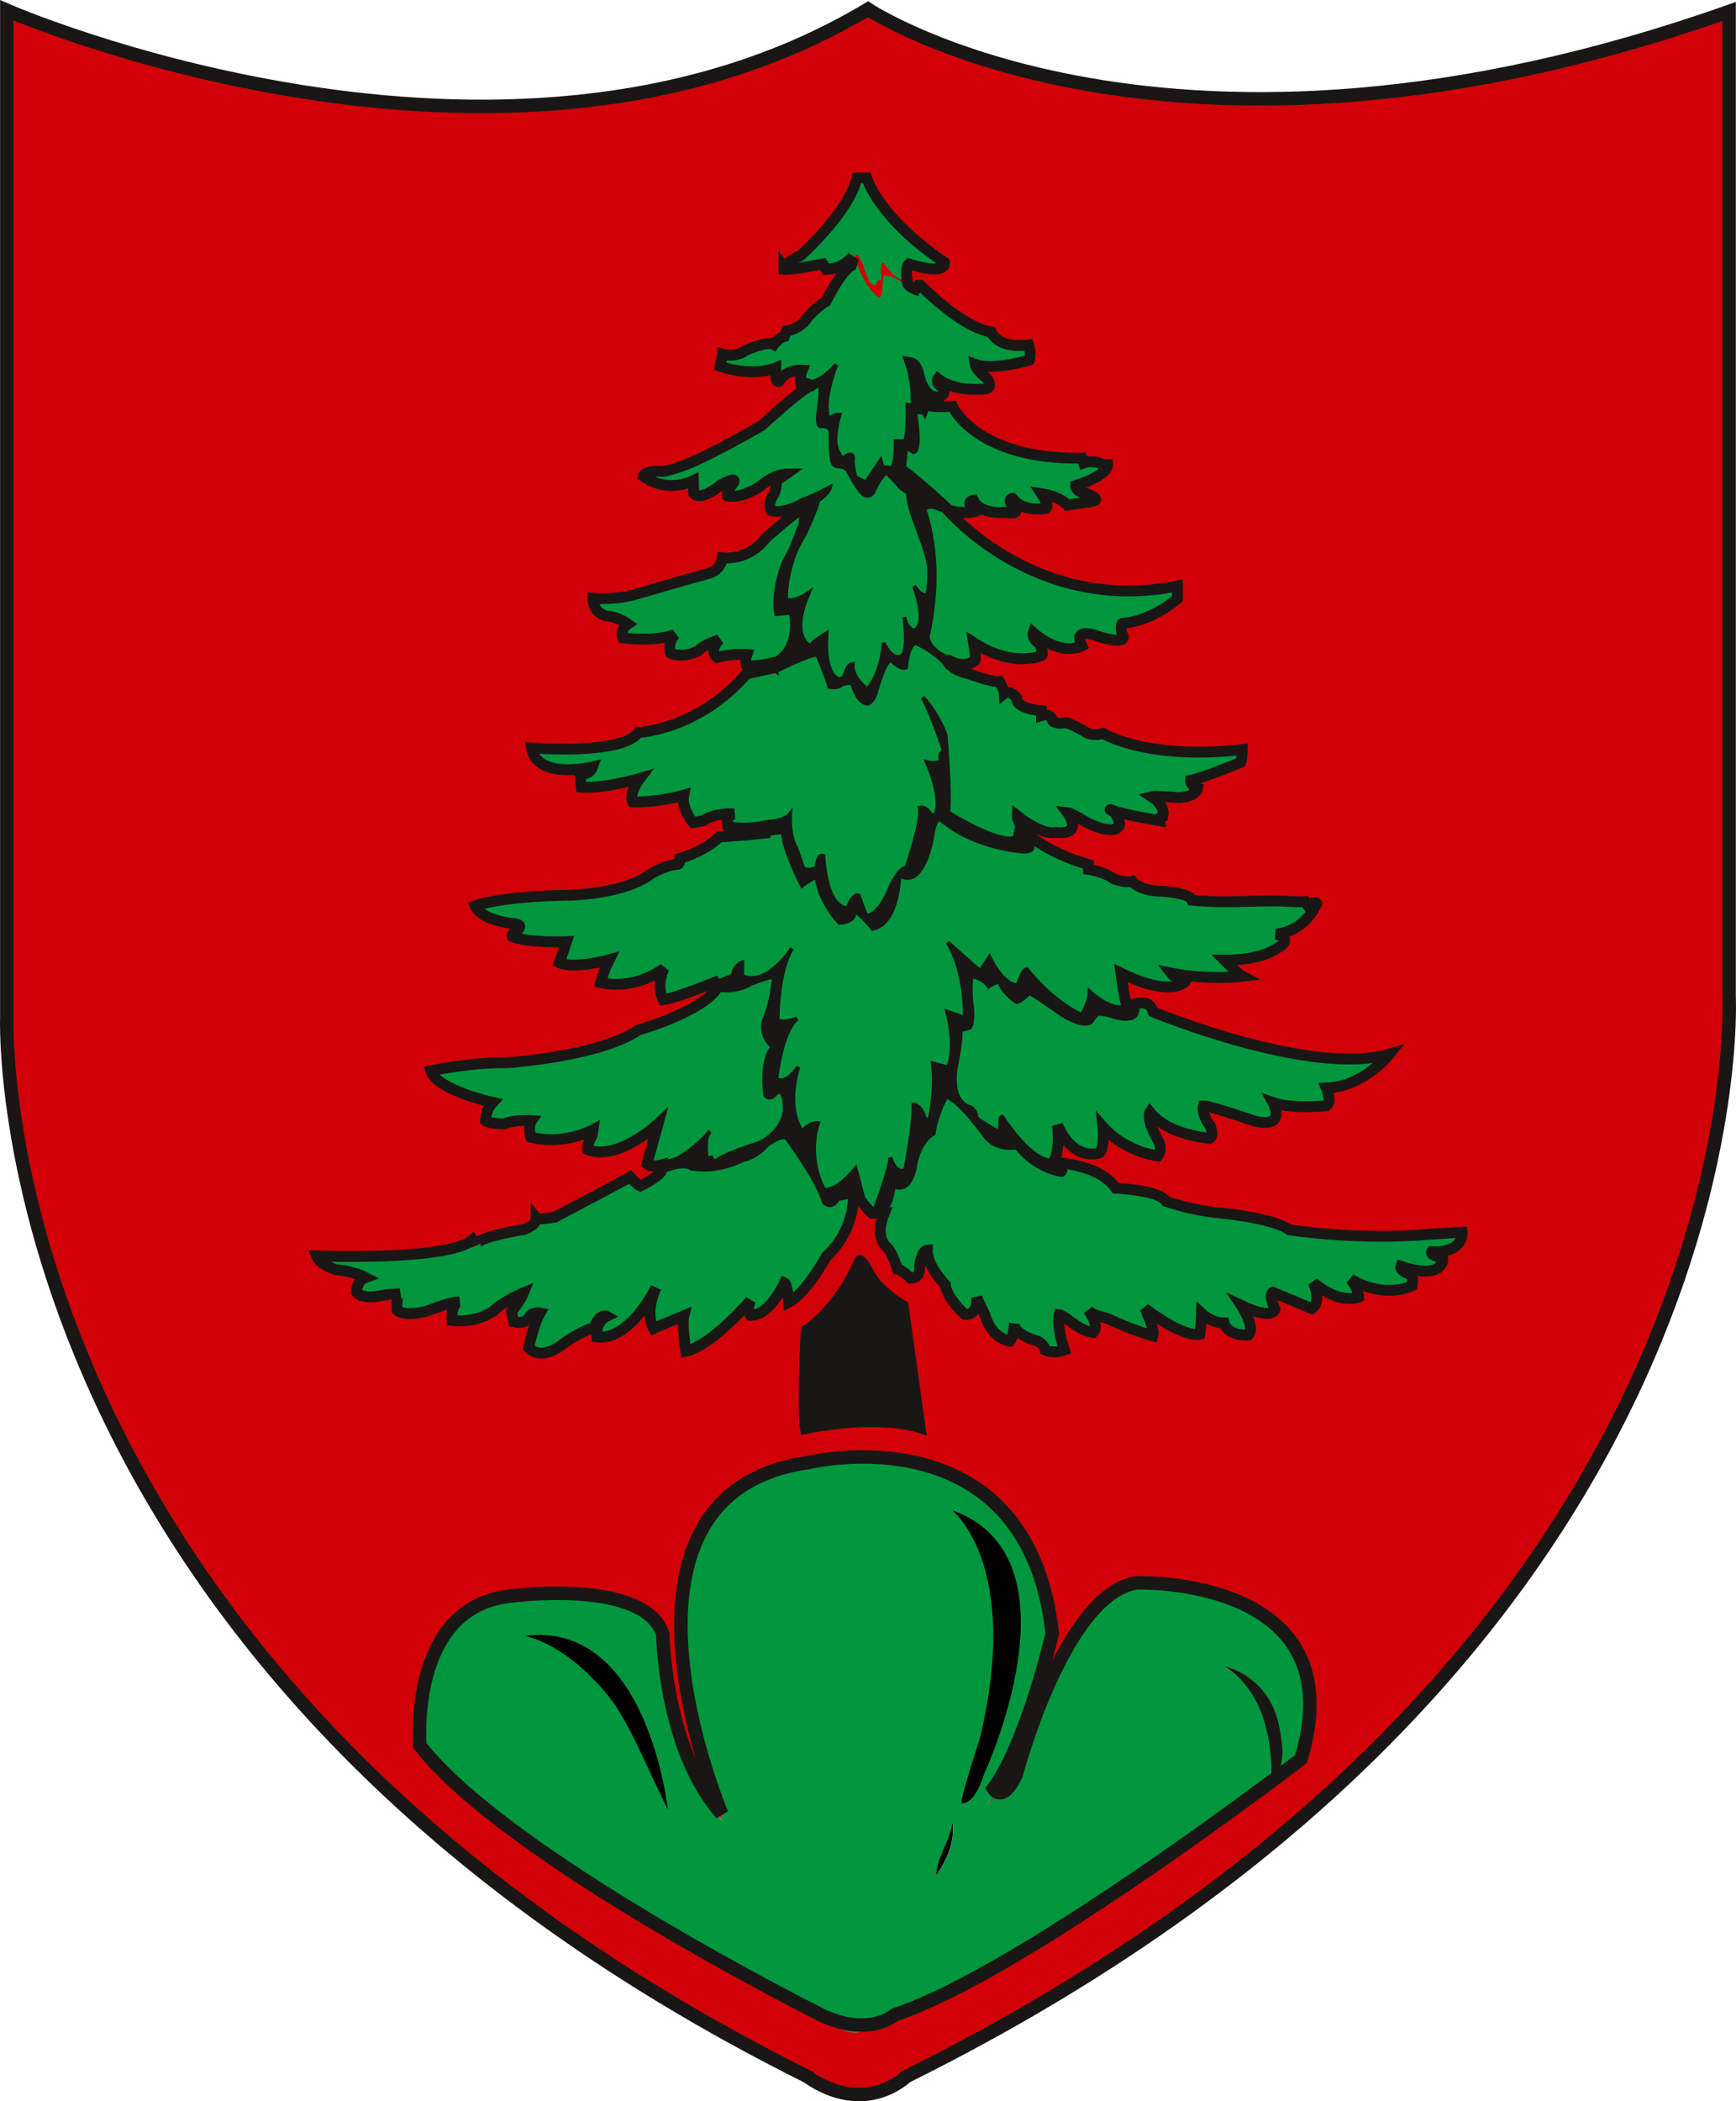
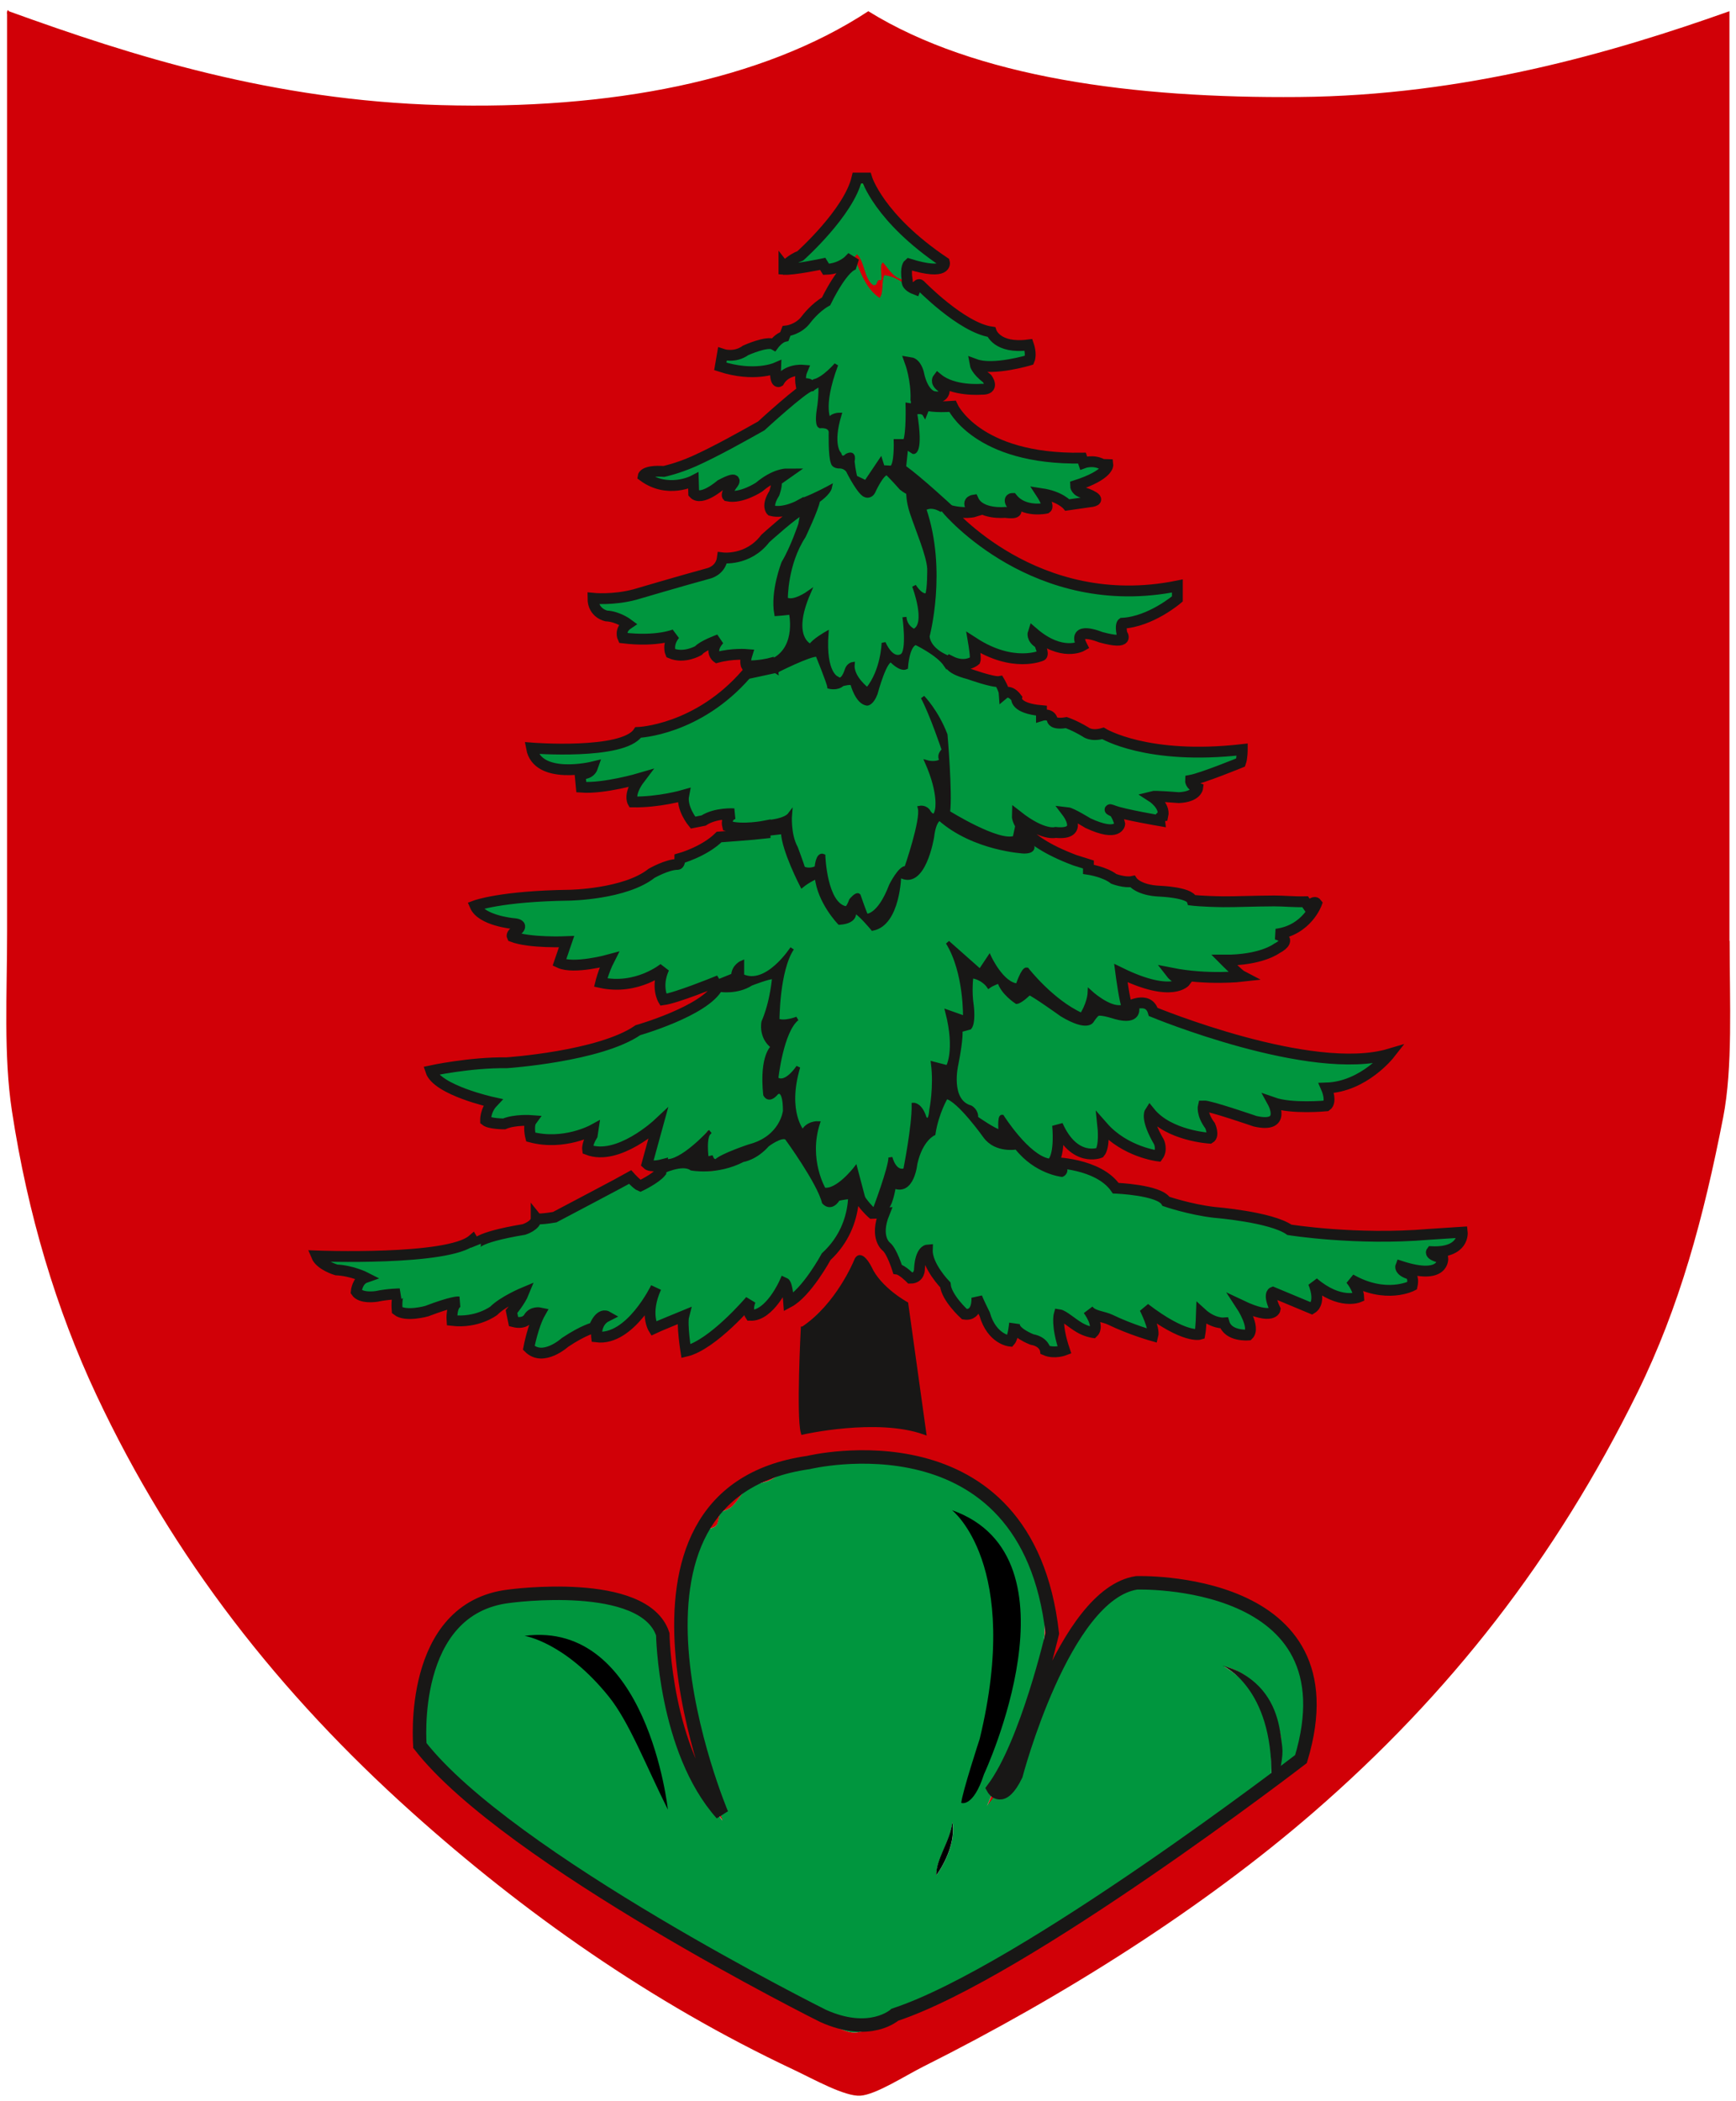
<svg xmlns="http://www.w3.org/2000/svg" id="Calque_2" viewBox="0 0 190.71 230.71">
  <defs>
    <style> .cls-1, .cls-2, .cls-3 { fill: none; } .cls-4, .cls-5, .cls-6 { fill-rule: evenodd; } .cls-4, .cls-7, .cls-8 { fill: #00963e; } .cls-5, .cls-9 { fill: #181716; } .cls-10 { fill: #d10007; } .cls-2 { stroke-width: 1.19px; } .cls-2, .cls-3, .cls-9 { stroke: #181716; } .cls-7 { stroke: #05a535; } .cls-7, .cls-3 { stroke-width: 1.48px; } .cls-9 { stroke-width: .44px; } </style>
  </defs>
  <g id="Calque_1-2" data-name="Calque_1">
    <g>
      <rect class="cls-7" x="26.16" y="19.76" width="135.97" height="140.04" />
      <path class="cls-4" d="M107.3,200.23c.34.44.48-.81,1.24-.53.53-2.13,1.74-3.6,3.02-4.98.11-1.43.84-2.24,1.6-3.02,1.04-4.65,3.22-8.16,4.62-12.45,1.42-1.13,2.64-2.46,4.8-2.85.61-.46.94-1.2,1.6-1.6.55.2,1.1-.04,1.42.18,4.82-1.84,9.2.76,12.27,2.49,1.15,1.4,1.81,3.29,3.2,4.45.54,3.08,1.17,6.06,2.13,8.71-.33.74-.45,1.69-.53,2.67-.91.16-1.11,1.02-2.14,1.07,1.16-4.86-1.73-10.48-6.05-11.38,3.68,2.13,5.45,6.17,5.16,12.27-9.75,7.98-20.85,15.81-33.26,22.23-1.86.96-3.81,1.88-6.22,3.02-1.76.83-4.72,2.72-6.4,2.67-1.63-.05-5.42-2.59-6.93-3.38-6.97-3.63-13.39-7.26-19.74-11.2-6.96-5.66-14.88-10.37-20.98-16.9.92-2.34-.13-6.65,1.78-8,0-.59.3-.89.17-1.6.97-1.69,2.92-2.42,3.56-4.44h.89c.85-1.52,3.63-1.12,4.8-2.31,2.13-.73,3.77-.17,5.87,0,.4.03.85-.27,1.24-.18,1.02.24,1.85.9,3.38,1.25,2.09.48,3.73,1.91,4.98,3.02.17,1.19.45,2.28.36,3.73,1.64,4.52,2.43,9.9,4.44,14.05.91.57,1.09,1.87,1.78,2.67-1.14-3.48-3.44-7.35-3.56-12.45-.09-.44-.47-.59-.53-1.07-.12-.46.2-1.83-.53-2.14.56-3.25-.95-7.47,1.07-9.96.05-1.86.58-3.44,1.24-4.8.2-.4.42-1.25.53-1.42.16-.23.83-.24,1.07-.53.31-.37.25-1.09.53-1.42.21-.24.8-.29,1.24-.71.69-.65,1.06-1.61,1.96-2.13.71-.41,1.81-.46,2.49-.89.7-.43,2.46-1.42,3.91-1.78,2.45-.61,7.68-1.08,10.49-.36,2.12.55,5.04,2.42,7.29,3.02,2.34,2.11,4.76,4.13,6.58,6.76.84,2.64,1.78,5.95,1.6,9.43-.15,2.92-1.69,5.52-1.6,8.36-1.55,3.34-3.18,6.88-4.63,10.31-.32.77-.47,1.63-1.24,2.13ZM102.86,205.92c1-1.43,2.12-3.69,1.78-5.87-.26,2.17-1.8,4-1.78,5.87Z" />
      <path class="cls-6" d="M104.63,200.05c.34,2.18-.78,4.44-1.78,5.87-.03-1.86,1.51-3.7,1.78-5.87Z" />
      <g>
        <path class="cls-1" d="M85.25,40.53c.15.45-.34,1.53.36,1.42.36-.77,1.9-1.29,2.49-1.25,0,.59-.3.89-.17,1.6,1.93-.15,2.71-1.44,3.91-2.31-.36,1.81-1.77,4.15-.71,6.22.04-.55.63-.56,1.07-.71-.4,1.8-.85,3.27.18,4.8.71.17.53-.53,1.24-.36-.14,1.03.26,1.52.18,2.49.6.05.75.55,1.25.71.69-.73.97-1.87,1.6-2.67.37.04.05.78.36.89h.89c.51-.62.42-1.83.53-2.85h1.07c.35-1.07.1-2.74.18-4.09.69.16.63-.43,1.06-.53-.11-1.49-.09-3.11-.71-4.09,1.49.87.67,4.07,3.38,3.74-.13-.55.61-.22.36-.89-.4-.19-.7-.48-.71-1.07,1.1.99,3.68,1.4,5.51,1.07.27-1.64-1.14-1.59-1.42-2.67,2.09.58,3.87.02,6.05-.53-.04-.56.12-1.31-.18-1.6-1.4.07-3.54-.11-4.09-1.42-3.24-1.09-5.53-3.12-7.82-5.16-.47-.05-.14.69-.71.53-1-.6-1.76-1.43-3.2-1.6-.35.66-.07,1.95-.53,2.49-1.25-.82-1.9-2.24-2.49-3.74-2.07.48-2.24,2.85-3.38,4.27-1.68.81-2.2,2.78-4.27,3.2-.13.82-1.17.73-1.42,1.42-2.38-.21-4.1,1.61-5.69,1.07-.03.52-.48,1.1-.18,1.42,1.97.39,4.04.78,6.05.18Z" />
        <path class="cls-1" d="M90.94,29.69c1.26-.4,2.48-.84,3.2-1.78.88.84.78,2.66,1.78,3.38.61.13.23-.72.89-.53.11-.6-.23-1.65.18-1.96.74.8,1.18,1.9,2.67,1.96.11-.54-.23-1.53.18-1.78,1.34.58,2.98.86,3.91-.18-1.41-1.55-3.85-2.08-4.63-4.27-1.7-.38-1.93-2.23-3.2-3.02-.2-.69-.73-1.05-.71-1.96-.52.16-.55.16-1.07,0-.31,1.59-1.53,2.26-1.78,3.91-1.86,1.17-2.76,3.29-4.44,4.62-.72.41-1.86.39-1.78,1.6,1.08-.16,2.84-.24,4.09-.71.42.06.11.84.71.71Z" />
        <path class="cls-1" d="M76.18,52.8c.07.58-.23,1.54.36,1.6,1.33.2,2.91-1.67,4.09-1.6-.06.77-.83.84-.71,1.78,2.05.42,4.11-1.99,6.4-2.49-.19.4-.54.65-1.07.71.2,1.42-.99,2.28-.53,3.38,2.16.37,4.97-1.81,6.4-2.67-.21.67-.71,1.07-1.25,1.42-.99,3.81-3.57,6.04-3.56,10.85,1.07.41,1.62-.42,2.49-.71-.8,1.12-1.71,5.26.18,5.87.57-.5,1.08-1.05,1.78-1.42-.03,2.23-.06,4.44,1.42,5.16.82-.25.58-1.55,1.42-1.78.07,1.41.81,2.15,1.6,2.85,1.15-1.16,1.62-3.01,1.78-5.16.56.69.77,2.05,2.13,1.42.66-1.4,0-2.99.18-4.27.22.67.41,1.37,1.07,1.6,1.7-1.29.12-4.07,0-4.98.34.49.59,1.07,1.42,1.07,1.1-4.25-1.27-7.93-2.13-11.38-1.06-.43-1.36-1.61-2.31-2.13-1.18.42-.94,2.26-2.31,2.49-1.03-.75-1.45-2.1-2.14-3.2h-1.24c-.73-1.2-.17-2.68-.53-4.09-.24-.35-1.24.05-1.25-.53-.23-1.96.5-2.82.18-4.45-3.2.84-4.63,3.67-6.58,4.8-3.54,1.5-6.25,3.82-10.31,4.8-1,.08-2.43-.3-2.49.71,1.61,1.05,3.82,1.35,5.51.36Z" />
        <path class="cls-1" d="M104.63,44.62c-2.03.16-2.09-.08-3.56-.36.1.49.56.63.53,1.25-.37-.1-.51-.44-1.06-.36-.01,1.43.58,3.55-.18,4.62-.26-.27-.53-.53-.89-.71-.01.76-.3,1.24-.18,2.13,1.45,1.63,3.58,2.58,4.98,4.27.98.07,2.21,1.46,2.84.71-.28-.14-.89-.86-.36-1.24.89,1.19,2.68,1.47,4.8,1.42.2-.75-1.05-.96-.36-1.6.78,1.09,2.11,1.26,3.73,1.07.25-.97-.56-.86-.53-1.6.9.46,2.27.46,2.85,1.25.98-.39,2.28-.06,3.2-.53-.39-1.2-1.97-.25-2.31-1.6,1.41-.55,3.08-.83,3.56-2.31-.95.07-2.01-1.07-2.67-.18,0-.24-.08-.39-.18-.53-5.78-.39-11.71-1.28-14.23-5.69Z" />
        <path class="cls-1" d="M65.16,84.28c-.49.23-.62.81-1.42.71.04.56-.12,1.31.18,1.6,2.57.08,4.33-.65,6.4-1.07-.31.88-1.11,1.26-.89,2.67,2.37-.1,3.55-.2,5.69-.89,0,1.42.43,2.42,1.07,3.2,1.42-.1,3-1.17,4.45-1.07-.58.13-.73.7-.71,1.42,3.09.42,4.94-.06,6.93-1.42-.4,2.89.76,4.22,1.42,6.05.61.08,1-.07,1.42-.18.13-.59.09-1.34.71-1.42.37,2.47.57,5.12,2.49,6.05.62-.38.51-1.51,1.42-1.6.29.78.56,1.58.89,2.31,2.76-.51,2.1-4.42,4.45-5.33.7-2.27,1.5-4.32,1.42-6.58.96-.13.7.96,1.78.71.85-1.78-.27-4.4-1.07-5.69.78.24.91.02,1.6-.18-.22-.75.29-.78.36-1.25-.76-1.58-1.22-3.97-2.31-5.69,1.17,1.02,1.47,2.92,2.49,4.09.43,2.59-.1,6.15.36,8.71,1.99,1.2,4.58,2.58,7.11,2.67.56-.78-.12-1.68.36-2.49,1.53,1.52,3.49,2.45,5.87,1.6.19-.96-.22-1.32-.36-1.96,1.69.84,3.23,2.22,5.69,1.78.29-1-.73-1.63-.53-1.96,1.49.52,3.36.67,4.98,1.07,0-.31.14-.46.36-.53.09-1.52-.57-1.29-1.24-2.13,2.56-.07,3.51.67,5.16-.71-.12-.53-.8-.5-.89-1.07,1.78-.42,3.5-1.17,5.51-1.96.11-.43.25-.81.18-1.42-2.82.29-5.02.15-8.36,0-2.32-.11-5.42-.9-6.94-1.78-1.91.41-2.46-.73-3.55-1.07-.64-.2-1.36-.02-1.78-.18-.14-.05-.27-.6-.53-.71-.24-.1-.67.12-.89,0-.08-.05.07-.48,0-.53-.29-.22-1.09-.15-1.78-.53-.76-.43-1.84-2.14-2.31-1.24.02-.68-.45-.86-.54-1.42-4.04-.37-6.91-2.78-9.24-4.27-.71.54-.74,1.75-1.07,2.67-1.08.25-.81-.85-1.78-.71-.98,1.22-1.15,3.24-1.96,4.62-.34-.04-.39.2-.71.18-.69-.55-1.17-1.32-1.42-2.31-1.28-.2-1.46.78-2.49.36-.35-1.25-.97-2.24-1.25-3.56-2.97.41-4.91,1.85-7.82,2.31-3.1,3.01-6.46,5.75-11.92,6.4-2.31,2.07-7.85,1.63-11.73,1.6-.22,2.7,4.91,2.93,6.76,2.13Z" />
        <path class="cls-1" d="M124.91,110.07c.13.9-.24,1.31-.53,1.78-1.58.15-2.38-.47-3.74-.53-.43.28-.46.96-1.07,1.07-2.95-.31-4.41-2.11-6.4-3.38-.59.25-.82.84-1.42,1.07-.52-.9-1.68-1.16-1.96-2.31-.62-.03-.75.43-1.24.53-.04-.9-1.1-.79-1.78-1.07-.44,1.56.4,3.97-.18,5.69-.44-.02-.86-.03-1.07.18.08,3.2-1.51,5.84.18,8.01.27.34,1.21.52,1.42.89.24.42-.04.67.18.89.62.63,2.07,1.33,2.67,1.42.11-.48-.23-1.41.18-1.6,1.45,2.04,2.79,4.21,5.51,4.98,1.27-.84.1-2.79.53-4.09.94,1.61,1.71,3.39,4.63,3.02.66-.77.39-2.23.35-2.85,1.44,1.65,3.46,2.71,6.05,3.2.87-1.5-1.48-3.07-.89-4.8,1.65,1.49,3.52,2.77,6.58,2.85.63-1.45-.93-1.96-.71-3.55,2.55.4,5.77,2.74,8,1.24.38-.92-.72-1.28-.35-1.6,1.72.69,3.84.34,5.87.36,0-.31.14-.46.36-.54.26-.85-.44-.74-.36-1.42,3.26-.3,5.47-1.65,6.94-3.73-9.48,1.55-18.13-1.56-25.96-4.62-.28-.67-.71-1.19-1.78-1.07Z" />
        <path class="cls-1" d="M104.1,56c-1.17.19-1.72-.68-2.67-.18,1.68,4.05,1.69,10.38.36,14.23.61,1.82,3.47,3.63,5.33,2.49.13-.84-.2-1.22-.17-1.96,1.78,1.35,4.84,2.4,7.47,1.42.48-1.48-1.1-1.68-.89-2.31,1.45.87,3.22,2.03,5.34,1.24-1.23-2.66,2.34-.18,4.27-.71.47-.44-.11-1.54.18-1.78,2.39-.2,4.08-1.58,6.04-2.67v-1.42c-9.95,2.08-20.03-2.44-25.25-8.36Z" />
        <path class="cls-1" d="M69.07,68.63c-.67.26-.76.84-.53,1.6,1.92.02,4.89.15,5.51-.53-.19.81-.77,1.17-.35,2.13,2.24.59,3.54-1.16,5.33-1.6-.38.36-.82,1.32-.36,1.96.79.2,2.17-.39,3.38-.36-.06.64-.27.86,0,1.42,3.87.08,5.76-2.25,4.8-6.05-.44.15-.95.23-1.6.18-.63-5.37,2.5-6.98,2.84-11.38-3.09,1.48-4.59,5.47-8.71,5.34-.27.38-.2,1.11-.71,1.24-1.73,1.11-4.77,1.4-6.76,2.13-2.29.84-4.33.94-6.76,1.07.13,2.44,2.76,1.75,3.91,2.85Z" />
        <path class="cls-1" d="M56.97,101.53c.2.91-.71.71-.71,1.42,1.53.32,3.97.68,6.05.53-.17.89-.73,1.4-.89,2.31,1.67.35,3.72.31,5.51-.36-.32.86-.91,1.46-.89,2.67,2.56.4,5.91-.66,6.94-1.78-.46,1.01-.77,2.43-.18,3.56,3.02-.42,5.02-1.85,7.65-2.67.18-.53.63-1.73,1.07-1.42-.41.19-.07,1.12-.18,1.6,2.99.65,4.1-1.88,5.69-3.2-.96,2.27-1.68,5.45-1.78,8,1.02.25,1.8-.69,2.31-.36-1.5,1.48-2.39,4.46-2.31,6.93,1.29.05,1.42-1.07,2.31-1.42-.33,2.46-.89,4.99.36,6.94.51.33.89-1,1.78-.89-.7,2.47-.31,5.84,1.07,7.29,1.6.18,2.15-.69,2.85-1.42.15,1.93,1.08,3.07,2.13,4.09,1.11-1.74,1.74-3.96,2.14-6.4.23.83.33,1.8,1.6,1.6.27-2.3,1.13-4.08.89-7.29.82.31.75,1.5,1.6,1.78.88-1.32.86-4.26.53-6.22.48.18.94.37,1.6.36,1.11-1.84.46-4.45,0-6.05.57.31,1.24.53,1.95.71.23-2.96-.84-6.15-1.95-8.36.97,1.28,2.26,2.24,3.55,3.2.49-.34.62-1.04,1.07-1.42.65,1.36,1.32,2.71,3.02,3.02.53-.42.23-1.67,1.07-1.78,1.72,1.96,3.65,3.69,6.04,4.98.34-1,1.17-2.05.89-2.67.77,1.29,2.72,2.12,4.09,1.78-.09-1.39-.68-2.28-.71-3.74,1.66.7,5.19,2.76,7.11.89-.19-.55-1.27-.12-1.6-.89,2.29.74,5.35.69,7.83.36-.68-.71-1.18-.94-1.96-1.78,2.08-.19,5.43-.28,6.58-1.96.25-.84-.8-.39-.89-.89,2.3-.3,3.78-1.44,4.44-3.38-.61-.29-.53.02-.89.36-.1-.59-.37-.49-.71-.53-3.7-.43-8.41.38-12.09-.18-1.11-1.39-5.11-.3-6.4-1.96-2.22.09-2.98-1.29-4.98-1.42v-.53c-2.11-.31-4.07-2.17-6.4-2.85-.05.54.19,1.38-.36,1.42-4.24-.21-7.13-1.76-9.61-3.74.08.64-.32.24-.18-.18-1.26,2.27-.64,7.27-4.27,6.58-.6,2.31-.46,5.34-2.85,5.87-.66-.76-1.32-1.53-2.14-2.13.04.99-.67,1.22-1.42,1.42-1.7-.9-1.82-3.4-2.67-5.16-.34.55-1.17.61-1.6,1.07-1.06-1.6-1.54-3.79-2.13-5.87-2.16.22-4.14.27-6.93.53-1.28.91-2.52,1.86-4.27,2.31.05.41-.04.67-.36.71-2.55.61-5.06,2.45-8.18,3.02-4.54.84-9.77,0-14.05,1.42.6,1.68,3.78,1.98,4.8,2.13Z" />
        <path class="cls-1" d="M137.89,177.46c-3.07-1.72-7.45-4.33-12.27-2.49-.32-.22-.87.02-1.42-.18-.66.4-.99,1.14-1.6,1.6-2.16.39-3.38,1.72-4.8,2.85-1.4,4.29-3.58,7.8-4.62,12.45-.76.79-1.49,1.59-1.6,3.02-1.29,1.38-2.49,2.85-3.02,4.98-.76-.27-.91.97-1.24.53.77-.51.92-1.36,1.24-2.13,1.44-3.43,3.08-6.97,4.63-10.31-.09-2.84,1.45-5.44,1.6-8.36.18-3.47-.76-6.79-1.6-9.43-1.82-2.63-4.24-4.65-6.58-6.76-2.25-.6-5.17-2.48-7.29-3.02-2.82-.73-8.04-.25-10.49.36-1.46.36-3.22,1.34-3.91,1.78-.68.42-1.77.47-2.49.89-.89.52-1.27,1.48-1.96,2.13-.45.42-1.03.47-1.24.71-.28.33-.22,1.05-.53,1.42-.24.29-.91.3-1.07.53-.11.17-.34,1.02-.53,1.42-.66,1.36-1.2,2.94-1.24,4.8-2.02,2.49-.51,6.71-1.07,9.96.73.31.42,1.68.53,2.14.06.47.44.62.53,1.07.12,5.1,2.42,8.97,3.56,12.45-.69-.79-.87-2.1-1.78-2.67-2.01-4.15-2.8-9.53-4.44-14.05.09-1.45-.18-2.54-.36-3.73-1.25-1.11-2.89-2.55-4.98-3.02-1.53-.35-2.36-1.01-3.38-1.25-.39-.09-.84.21-1.24.18-2.1-.17-3.74-.73-5.87,0-1.17,1.2-3.95.79-4.8,2.31h-.89c-.64,2.03-2.58,2.75-3.56,4.44.12.72-.17,1.02-.17,1.6-1.91,1.35-.86,5.66-1.78,8,6.1,6.52,14.02,11.23,20.98,16.9,6.35,3.94,12.77,7.57,19.74,11.2,1.51.79,5.3,3.33,6.93,3.38,1.68.05,4.64-1.83,6.4-2.67,2.42-1.15,4.37-2.06,6.22-3.02,12.41-6.42,23.51-14.25,33.26-22.23.29-6.1-1.48-10.14-5.16-12.27,4.32.9,7.2,6.52,6.05,11.38,1.02-.04,1.23-.9,2.14-1.07.09-.98.2-1.93.53-2.67-.96-2.65-1.6-5.64-2.13-8.71-1.4-1.15-2.05-3.05-3.2-4.45Z" />
        <path class="cls-1" d="M155.85,135.68c-3.49-.21-8.19.03-13.16-.53-1.46-.17-2.68-.9-4.27-1.25-3.45-.75-7.1-.67-10.31-1.96-.06-.02-.22-.47-.36-.53-1.68-.82-3.3-.36-4.8-.89-.64-.23-.89-.94-1.42-1.25-1.43-.83-3.01-1.12-4.27-1.6-.29.37-.14,1.17-.54,1.42-1.84-.88-3.71-1.74-4.98-3.2-4.21.46-4.63-4.38-7.83-5.51-.84.99-1.01,2.66-1.42,4.09-2.01.95-1.71,4.22-3.02,5.87h-1.24c-.31,2.18-2.09,3.43-1.24,6.22.68.74,1.44,1.4,1.42,2.85.88.06,1.02.88,1.78,1.07,1.23-.37.54-2.66,1.6-3.2.7,1.2.59,3.2,1.96,3.73.37,1.47,1.2,2.47,2.13,3.38.54.13.65-.18,1.07-.18.2-.51.04-1.39.36-1.78,1.18,1.66,1.17,4.52,3.73,4.8.44-.27-.11-1.53.36-1.78.6,1.47,2.53,1.62,3.38,2.85.86-.05,1.42.39,2.13,0-.17-1.53-.94-2.23-.54-3.91,1.57.67,1.75,1.67,3.74,1.96.74-1.08-.67-2.06-.54-2.49,2.5.72,4.37,2.95,7.12,2.84.16-1.46-.43-2.18-.89-3.02,1.96,1.01,3.1,2.83,6.05,2.85.54-.69-.32-1.75.18-2.31.85.33,1.21,1.16,2.49,1.07.17,1.19,1.49,1.23,2.67,1.42.77-1.41-.61-2.08-.71-3.2.95.58,2.62.92,3.56.53.25-.91-.73-1.51-.18-2.13,1.33.68,2.84,1.19,4.27,1.78,1.09-.55.12-2.43.18-2.85,1.17.96,3.15,2.42,4.98,1.6.09-1.03-.59-1.3-.89-1.96,1.69,1.06,4.54,1.85,6.76.71v-1.07c-.28-.5-1.18-.36-1.24-1.07,1.55.37,4.35,1.36,4.62-.71-.13-.58-1.21-.21-1.24-.89,1.35-.1,2.84-.13,3.56-1.25.15-.5-.25-.46-.18-.89-1.52.37-3.89.41-4.8.36Z" />
        <path class="cls-1" d="M88.09,157.37c3.62-1.1,9.99-1.37,13.52,0-.55-4.9-1.53-9.38-2.13-14.23-1.78-.77-2.5-2.59-3.91-3.73-.48-.34-.04-1.62-1.07-1.42h-.36c-.99,3.7-3.78,5.59-6.05,8,.14,3.41-.3,7.76,0,11.38Z" />
-         <path class="cls-1" d="M49.68,145.1c3.77.1,5.41-1.94,7.82-3.2-.45.73-.56,1.81-1.42,2.13.13.41.16.91.36,1.25,1.63.33,1.62-.99,2.85-1.07-.59,1.13-.89,2.55-1.25,3.91,2.6,1.59,4.71-1.72,7.29-2.31.16-.56.72-1.64,1.24-1.25-.75.37-1.07,1.19-1.07,2.31,3.45.12,4.77-3.4,6.58-5.51-.42,1.31-1.08,3.23-.36,4.62,1.44-.21,2.05-1.27,3.38-1.6-.11,1.24-.11,2.79.18,4.09,3.26-1.01,5.08-3.46,7.11-5.69-.15.44-.35,1.38,0,1.78,2.25-.24,2.53-2.44,3.74-3.73.72.23.04,1.86.53,2.31,1.59-1.44,3.12-2.93,4.09-4.98,1.73-1.43,3.4-3.81,2.85-6.93-1.77-.41-1.52,1.2-3.02,1.07-.91-2.88-2.78-4.81-4.09-7.29-2.3-.11-2.57,1.81-4.62,1.96-.03.21.03.51-.18.53-1.37-.02-2.12.95-3.55,1.07-1.28.1-2.55-.69-3.74-.53-1.62.21-2.62,1.52-3.91,2.13-.54-.17-.71-.72-1.25-.89-2.65,1.62-5.71,2.83-8.36,4.44-.52.06-2.19.29-1.96.18-.02,0-.11.48-.18.53-1.66,1.3-4.39.7-6.23,2.14-.58.22-.14-.58-.71-.36-4.55,2.28-12.69,1.41-17.07,1.78.42,1.64,3.23,1.56,5.34,2.31-.54.36-.95.83-.89,1.78,1.18.89,3.48-.11,4.8,0-.46.31-.36,1.18-.36,1.95,2.03.83,5.15-.92,6.76-1.07-.74.2-.76,1.14-.71,2.13Z" />
        <path class="cls-1" d="M54.13,121.09c-.29.6-1.05,1.47-.71,2.13,2.13.61,3.7-.33,4.98-.18-.13.65-.31,1.35,0,1.96,1.82.39,5.25.13,6.76-.89.16,1.1-.77,1.12-.54,2.31,2.52.82,5.96-1.31,7.65-3.02-.38,1.52-1.01,2.79-1.07,4.62,2.62.39,5.38-2.38,6.58-3.91.04.14.15.21.36.18-.97.21-.37,2-.54,3.02.57-.15.55.28.89.35,3.2-1.78,9.48-2.84,7.29-7.82-.85-.08-.67.87-1.78.53-.19-1.66.31-3.89.71-5.51-2.26-1.95.58-4.94.36-7.65-2.34.11-3.91,2.22-6.23,1.25-2.33,1.99-4.82,3.83-8.54,4.44-.3.17-.36.59-.71.71-3.59.94-7.73,2.51-12.09,3.02-3.75.44-7.75-.18-10.14,1.07,1.38,2,4.28,2.48,6.76,3.38Z" />
        <path class="cls-10" d="M189.99,103.31V1.23c-12.95,4.6-29.11,9.27-47.3,9.42-18.01.16-35.52-2.11-47.3-9.42-11.68,7.67-28.41,10.83-46.95,10.31C29.96,11.03,14.6,6.17.96,1.23c-.06-.29-.25.01-.18.36v100.65c0,6.91-.4,13.64.53,19.74,1.73,11.32,4.87,21.79,9.25,31.12,8.47,18.07,20.24,32.93,34.68,45.88,12.2,10.95,26.18,20.85,41.97,28.28,2.16,1.02,5.57,2.94,7.29,2.84,1.71-.1,4.91-2.18,6.94-3.2,15.57-7.8,30.75-17.43,42.86-27.92,14.99-12.99,26.6-27.87,35.57-46.06,4.65-9.44,7.28-19.21,9.43-30.23,1.07-5.49.71-12.6.71-19.38ZM152.65,115.76c-1.47,2.09-3.68,3.44-6.94,3.73-.09.68.62.57.36,1.42-.22.08-.36.23-.36.54-2.03-.01-4.14.33-5.87-.36-.37.32.73.68.35,1.6-2.23,1.5-5.45-.84-8-1.24-.22,1.6,1.34,2.1.71,3.55-3.06-.08-4.92-1.36-6.58-2.85-.59,1.73,1.75,3.3.89,4.8-2.59-.5-4.61-1.55-6.05-3.2.04.61.31,2.08-.35,2.85-2.92.37-3.68-1.42-4.63-3.02-.44,1.3.74,3.25-.53,4.09-2.72-.77-4.06-2.93-5.51-4.98-.41.19-.07,1.12-.18,1.6-.6-.09-2.05-.79-2.67-1.42-.22-.22.06-.47-.18-.89-.21-.37-1.15-.54-1.42-.89-1.69-2.16-.1-4.8-.18-8.01.21-.2.63-.2,1.07-.18.58-1.72-.26-4.13.18-5.69.68.27,1.74.16,1.78,1.07.49-.1.62-.56,1.24-.53.27,1.15,1.44,1.41,1.96,2.31.6-.23.84-.82,1.42-1.07,1.99,1.27,3.45,3.07,6.4,3.38.61-.11.64-.79,1.07-1.07,1.36.06,2.16.69,3.74.53.3-.47.66-.88.53-1.78,1.07-.12,1.5.4,1.78,1.07,7.83,3.06,16.48,6.17,25.96,4.62ZM129.35,64.36v1.42c-1.97,1.09-3.66,2.47-6.04,2.67-.29.24.3,1.34-.18,1.78-1.93.53-5.5-1.95-4.27.71-2.12.78-3.88-.37-5.34-1.24-.2.63,1.38.83.89,2.31-2.63.98-5.69-.07-7.47-1.42-.02.73.31,1.11.17,1.96-1.87,1.14-4.72-.67-5.33-2.49,1.33-3.85,1.32-10.18-.36-14.23.95-.5,1.5.37,2.67.18,5.22,5.92,15.3,10.44,25.25,8.36ZM119.04,50.85c.66-.9,1.72.24,2.67.18-.48,1.48-2.15,1.76-3.56,2.31.35,1.35,1.92.4,2.31,1.6-.93.48-2.22.14-3.2.53-.58-.79-1.95-.78-2.85-1.25-.03.74.79.64.53,1.6-1.62.19-2.96.02-3.73-1.07-.69.64.56.85.36,1.6-2.12.05-3.92-.23-4.8-1.42-.54.38.07,1.1.36,1.24-.64.75-1.87-.65-2.84-.71-1.4-1.69-3.53-2.64-4.98-4.27-.12-.89.17-1.38.18-2.13.36.18.62.44.89.71.76-1.08.17-3.19.18-4.62.56-.09.69.25,1.06.36.03-.62-.43-.75-.53-1.25,1.46.27,1.53.52,3.56.36,2.51,4.41,8.45,5.3,14.23,5.69.1.14.19.29.18.53ZM87.92,28.09c1.68-1.34,2.59-3.46,4.44-4.62.25-1.65,1.47-2.33,1.78-3.91.52.16.55.16,1.07,0-.02.91.51,1.27.71,1.96,1.27.8,1.5,2.65,3.2,3.02.77,2.19,3.21,2.72,4.63,4.27-.94,1.04-2.58.76-3.91.18-.4.25-.07,1.24-.18,1.78-1.48-.06-1.93-1.16-2.67-1.96-.41.31-.07,1.36-.18,1.96-.66-.19-.28.67-.89.53-1.01-.72-.9-2.54-1.78-3.38-.72.94-1.94,1.37-3.2,1.78-.6.13-.29-.66-.71-.71-1.25.47-3.01.55-4.09.71-.08-1.21,1.06-1.19,1.78-1.6ZM79.38,38.93c1.59.54,3.31-1.27,5.69-1.07.25-.69,1.29-.6,1.42-1.42,2.07-.42,2.59-2.39,4.27-3.2,1.13-1.42,1.31-3.79,3.38-4.27.59,1.49,1.24,2.91,2.49,3.74.47-.54.18-1.83.53-2.49,1.44.17,2.2,1,3.2,1.6.57.16.25-.59.71-.53,2.29,2.04,4.59,4.07,7.82,5.16.55,1.31,2.69,1.49,4.09,1.42.3.3.14,1.04.18,1.6-2.18.56-3.96,1.11-6.05.53.29,1.08,1.7,1.03,1.42,2.67-1.83.33-4.41-.08-5.51-1.07,0,.59.31.87.71,1.07.25.67-.49.34-.36.89-2.71.33-1.88-2.86-3.38-3.74.61.98.6,2.6.71,4.09-.43.1-.38.69-1.06.53-.08,1.35.17,3.02-.18,4.09h-1.07c-.11,1.01-.02,2.23-.53,2.85h-.89c-.31-.11.01-.85-.36-.89-.63.79-.91,1.93-1.6,2.67-.49-.16-.65-.66-1.25-.71.08-.97-.31-1.46-.18-2.49-.71-.18-.53.53-1.24.36-1.02-1.53-.58-3-.18-4.8-.44.16-1.02.16-1.07.71-1.06-2.07.35-4.42.71-6.22-1.2.87-1.99,2.16-3.91,2.31-.12-.71.17-1.02.17-1.6-.59-.05-2.13.48-2.49,1.25-.7.11-.21-.98-.36-1.42-2.01.6-4.08.21-6.05-.18-.3-.32.15-.9.18-1.42ZM73.16,51.74c4.06-.98,6.78-3.3,10.31-4.8,1.95-1.14,3.38-3.96,6.58-4.8.32,1.63-.41,2.48-.18,4.45,0,.59,1.01.18,1.25.53.37,1.41-.2,2.88.53,4.09h1.24c.68,1.1,1.11,2.45,2.14,3.2,1.37-.23,1.13-2.07,2.31-2.49.95.53,1.25,1.71,2.31,2.13.86,3.45,3.24,7.13,2.13,11.38-.84,0-1.08-.58-1.42-1.07.12.91,1.7,3.69,0,4.98-.65-.24-.85-.94-1.07-1.6-.18,1.28.48,2.86-.18,4.27-1.36.63-1.57-.73-2.13-1.42-.16,2.15-.63,4-1.78,5.16-.79-.69-1.53-1.44-1.6-2.85-.84.23-.6,1.53-1.42,1.78-1.48-.71-1.46-2.93-1.42-5.16-.69.37-1.21.92-1.78,1.42-1.89-.6-.98-4.75-.18-5.87-.86.29-1.42,1.12-2.49.71,0-4.81,2.57-7.03,3.56-10.85.54-.35,1.03-.75,1.25-1.42-1.44.85-4.24,3.03-6.4,2.67-.46-1.1.73-1.96.53-3.38.53-.06.87-.31,1.07-.71-2.29.5-4.35,2.91-6.4,2.49-.11-.94.65-1.01.71-1.78-1.18-.07-2.76,1.81-4.09,1.6-.59-.06-.28-1.03-.36-1.6-1.69,1-3.9.7-5.51-.36.05-1.01,1.49-.64,2.49-.71ZM71.91,64.72c1.99-.73,5.03-1.03,6.76-2.13.51-.14.44-.86.71-1.24,4.12.14,5.62-3.85,8.71-5.34-.34,4.4-3.47,6.01-2.84,11.38.65.06,1.16-.03,1.6-.18.96,3.8-.93,6.13-4.8,6.05-.27-.57-.06-.78,0-1.42-1.2-.04-2.59.56-3.38.36-.46-.64-.02-1.6.36-1.96-1.79.44-3.09,2.19-5.33,1.6-.41-.96.16-1.32.35-2.13-.62.68-3.59.56-5.51.53-.22-.76-.14-1.34.53-1.6-1.15-1.1-3.78-.41-3.91-2.85,2.42-.13,4.47-.23,6.76-1.07ZM70.13,80.54c5.46-.65,8.82-3.39,11.92-6.4,2.91-.46,4.85-1.9,7.82-2.31.28,1.32.9,2.31,1.25,3.56,1.02.42,1.21-.56,2.49-.36.26.99.73,1.76,1.42,2.31.32.02.37-.22.71-.18.81-1.38.98-3.4,1.96-4.62.96-.13.7.96,1.78.71.33-.91.36-2.13,1.07-2.67,2.33,1.49,5.21,3.9,9.24,4.27.09.57.56.74.54,1.42.46-.89,1.55.81,2.31,1.24.69.38,1.49.31,1.78.53.07.06-.08.49,0,.53.22.12.65-.1.89,0,.26.11.4.66.53.71.42.16,1.14-.02,1.78.18,1.09.34,1.64,1.47,3.55,1.07,1.51.88,4.61,1.67,6.94,1.78,3.34.15,5.53.29,8.36,0,.08.61-.07,1-.18,1.42-2.01.79-3.73,1.53-5.51,1.96.09.56.77.53.89,1.07-1.65,1.38-2.59.64-5.16.71.67.84,1.33.61,1.24,2.13-.22.08-.37.23-.36.53-1.62-.39-3.48-.55-4.98-1.07-.19.32.82.95.53,1.96-2.46.45-3.99-.94-5.69-1.78.13.64.54,1,.36,1.96-2.38.85-4.34-.08-5.87-1.6-.47.81.2,1.71-.36,2.49-2.53-.09-5.12-1.47-7.11-2.67-.45-2.57.08-6.12-.36-8.71-1.02-1.17-1.32-3.06-2.49-4.09,1.09,1.72,1.55,4.11,2.31,5.69-.07.47-.57.5-.36,1.25-.69.2-.82.42-1.6.18.8,1.29,1.92,3.91,1.07,5.69-1.08.25-.82-.85-1.78-.71.08,2.26-.72,4.31-1.42,6.58-2.35.91-1.69,4.83-4.45,5.33-.33-.73-.6-1.53-.89-2.31-.92.09-.8,1.22-1.42,1.6-1.92-.93-2.11-3.58-2.49-6.05-.63.09-.58.84-.71,1.42-.43.11-.81.25-1.42.18-.66-1.83-1.82-3.16-1.42-6.05-1.99,1.36-3.85,1.84-6.93,1.42-.02-.73.14-1.29.71-1.42-1.45-.1-3.03.97-4.45,1.07-.64-.79-1.06-1.78-1.07-3.2-2.15.69-3.32.79-5.69.89-.22-1.41.58-1.79.89-2.67-2.07.42-3.83,1.15-6.4,1.07-.3-.3-.14-1.04-.18-1.6.81.1.94-.48,1.42-.71-1.84.79-6.98.56-6.76-2.13,3.89.02,9.42.47,11.73-1.6ZM66.22,97.97c3.12-.58,5.63-2.41,8.18-3.02.31-.04.41-.31.36-.71,1.74-.45,2.98-1.4,4.27-2.31,2.8-.26,4.78-.31,6.93-.53.59,2.08,1.07,4.27,2.13,5.87.44-.45,1.26-.52,1.6-1.07.85,1.76.96,4.25,2.67,5.16.75-.2,1.46-.43,1.42-1.42.82.61,1.48,1.37,2.14,2.13,2.38-.52,2.25-3.56,2.85-5.87,3.63.69,3.01-4.31,4.27-6.58-.15.42.25.82.18.18,2.48,1.97,5.36,3.53,9.61,3.74.55-.04.3-.89.36-1.42,2.33.67,4.29,2.53,6.4,2.85v.53c2.01.13,2.76,1.51,4.98,1.42,1.29,1.66,5.29.57,6.4,1.96,3.68.56,8.39-.26,12.09.18.35.04.62-.05.71.53.36-.33.28-.65.89-.36-.67,1.94-2.14,3.07-4.44,3.38.09.5,1.14.05.89.89-1.15,1.68-4.5,1.76-6.58,1.96.78.84,1.27,1.07,1.96,1.78-2.48.33-5.54.38-7.83-.36.33.77,1.41.33,1.6.89-1.92,1.87-5.45-.19-7.11-.89.03,1.45.62,2.34.71,3.74-1.37.34-3.32-.49-4.09-1.78.28.61-.55,1.66-.89,2.67-2.39-1.28-4.33-3.02-6.04-4.98-.84.11-.54,1.36-1.07,1.78-1.71-.31-2.37-1.66-3.02-3.02-.45.39-.58,1.08-1.07,1.42-1.29-.96-2.58-1.92-3.55-3.2,1.12,2.21,2.18,5.39,1.95,8.36-.71-.18-1.38-.4-1.95-.71.46,1.6,1.11,4.21,0,6.05-.66.01-1.13-.18-1.6-.36.33,1.96.35,4.91-.53,6.22-.85-.27-.78-1.47-1.6-1.78.24,3.21-.61,4.99-.89,7.29-1.27.2-1.37-.77-1.6-1.6-.4,2.45-1.03,4.67-2.14,6.4-1.05-1.02-1.99-2.16-2.13-4.09-.69.73-1.24,1.61-2.85,1.42-1.38-1.45-1.76-4.82-1.07-7.29-.89-.11-1.26,1.22-1.78.89-1.25-1.95-.69-4.47-.36-6.94-.89.36-1.02,1.47-2.31,1.42-.08-2.48.81-5.45,2.31-6.93-.51-.33-1.29.6-2.31.36.11-2.55.82-5.74,1.78-8-1.59,1.32-2.7,3.85-5.69,3.2.11-.48-.23-1.41.18-1.6-.44-.31-.89.89-1.07,1.42-2.62.82-4.63,2.25-7.65,2.67-.59-1.13-.28-2.55.18-3.56-1.02,1.11-4.37,2.18-6.94,1.78-.02-1.21.56-1.81.89-2.67-1.8.66-3.84.7-5.51.36.16-.91.72-1.42.89-2.31-2.08.15-4.51-.21-6.05-.53,0-.71.91-.51.71-1.42-1.02-.15-4.21-.45-4.8-2.13,4.28-1.42,9.51-.58,14.05-1.42ZM88.09,145.99c2.27-2.41,5.06-4.3,6.05-8h.36c1.03-.2.59,1.08,1.07,1.42,1.41,1.14,2.13,2.97,3.91,3.73.61,4.85,1.59,9.32,2.13,14.23-3.53-1.37-9.9-1.1-13.52,0-.3-3.62.14-7.97,0-11.38ZM57.51,116.65c4.37-.52,8.51-2.08,12.09-3.02.35-.12.41-.54.71-.71,3.71-.61,6.2-2.45,8.54-4.44,2.32.98,3.89-1.13,6.23-1.25.23,2.71-2.62,5.69-.36,7.65-.41,1.62-.9,3.85-.71,5.51,1.11.33.93-.61,1.78-.53,2.19,4.98-4.09,6.04-7.29,7.82-.34-.08-.32-.51-.89-.35.17-1.02-.44-2.81.54-3.02-.21.03-.32-.04-.36-.18-1.2,1.54-3.96,4.3-6.58,3.91.06-1.83.69-3.1,1.07-4.62-1.69,1.71-5.13,3.84-7.65,3.02-.24-1.19.69-1.21.54-2.31-1.51,1.01-4.94,1.28-6.76.89-.31-.6-.13-1.3,0-1.96-1.28-.15-2.85.78-4.98.18-.34-.66.42-1.54.71-2.13-2.48-.9-5.38-1.38-6.76-3.38,2.39-1.25,6.39-.62,10.14-1.07ZM43.64,144.03c0-.77-.11-1.65.36-1.95-1.32-.11-3.62.89-4.8,0-.06-.95.36-1.42.89-1.78-2.1-.75-4.91-.67-5.34-2.31,4.38-.37,12.52.5,17.07-1.78.58-.22.14.58.71.36,1.84-1.43,4.56-.84,6.23-2.14.06-.05.16-.52.18-.53-.24.11,1.44-.11,1.96-.18,2.65-1.62,5.71-2.83,8.36-4.44.54.17.71.72,1.25.89,1.29-.61,2.29-1.92,3.91-2.13,1.19-.16,2.45.63,3.74.53,1.43-.11,2.18-1.08,3.55-1.07.21-.03.15-.32.18-.53,2.05-.14,2.32-2.06,4.62-1.96,1.31,2.48,3.18,4.41,4.09,7.29,1.5.14,1.25-1.48,3.02-1.07.55,3.12-1.12,5.5-2.85,6.93-.97,2.05-2.5,3.54-4.09,4.98-.5-.45.19-2.08-.53-2.31-1.2,1.29-1.49,3.49-3.74,3.73-.35-.4-.15-1.34,0-1.78-2.03,2.24-3.86,4.68-7.11,5.69-.29-1.3-.29-2.85-.18-4.09-1.33.33-1.94,1.39-3.38,1.6-.73-1.4-.06-3.32.36-4.62-1.81,2.11-3.13,5.63-6.58,5.51,0-1.13.31-1.94,1.07-2.31-.53-.4-1.08.69-1.24,1.25-2.58.59-4.7,3.91-7.29,2.31.36-1.36.66-2.78,1.25-3.91-1.22.08-1.21,1.4-2.85,1.07-.2-.33-.23-.84-.36-1.25.86-.33.97-1.4,1.42-2.13-2.41,1.26-4.05,3.3-7.82,3.2-.05-1-.03-1.93.71-2.13-1.61.15-4.73,1.9-6.76,1.07ZM142.69,193.29c-.91.16-1.11,1.02-2.14,1.07,1.16-4.86-1.73-10.48-6.05-11.38,3.68,2.13,5.45,6.17,5.16,12.27-9.75,7.98-20.85,15.81-33.26,22.23-1.86.96-3.81,1.88-6.22,3.02-1.76.83-4.72,2.72-6.4,2.67-1.63-.05-5.42-2.59-6.93-3.38-6.97-3.63-13.39-7.26-19.74-11.2-6.96-5.66-14.88-10.37-20.98-16.9.92-2.34-.13-6.65,1.78-8,0-.59.3-.89.17-1.6.97-1.69,2.92-2.42,3.56-4.44h.89c.85-1.52,3.63-1.12,4.8-2.31,2.13-.73,3.77-.17,5.87,0,.4.03.85-.27,1.24-.18,1.02.24,1.85.9,3.38,1.25,2.09.48,3.73,1.91,4.98,3.02.17,1.19.45,2.28.36,3.73,1.64,4.52,2.43,9.9,4.44,14.05.91.57,1.09,1.87,1.78,2.67-1.14-3.48-3.44-7.35-3.56-12.45-.09-.44-.47-.59-.53-1.07-.12-.46.2-1.83-.53-2.14.56-3.25-.95-7.47,1.07-9.96.05-1.86.58-3.44,1.24-4.8.2-.4.42-1.25.53-1.42.16-.23.83-.24,1.07-.53.31-.37.25-1.09.53-1.42.21-.24.8-.29,1.24-.71.69-.65,1.06-1.61,1.96-2.13.71-.41,1.81-.46,2.49-.89.7-.43,2.46-1.42,3.91-1.78,2.45-.61,7.68-1.08,10.49-.36,2.12.55,5.04,2.42,7.29,3.02,2.34,2.11,4.76,4.13,6.58,6.76.84,2.64,1.78,5.95,1.6,9.43-.15,2.92-1.69,5.52-1.6,8.36-1.55,3.34-3.18,6.88-4.63,10.31-.32.77-.47,1.63-1.24,2.13.34.44.48-.81,1.24-.53.53-2.13,1.74-3.6,3.02-4.98.11-1.43.84-2.24,1.6-3.02,1.04-4.65,3.22-8.16,4.62-12.45,1.42-1.13,2.64-2.46,4.8-2.85.61-.46.94-1.2,1.6-1.6.55.2,1.1-.04,1.42.18,4.82-1.84,9.2.76,12.27,2.49,1.15,1.4,1.81,3.29,3.2,4.45.54,3.08,1.17,6.06,2.13,8.71-.33.74-.45,1.69-.53,2.67ZM160.83,136.21c-.72,1.12-2.21,1.15-3.56,1.25.04.67,1.11.31,1.24.89-.27,2.08-3.07,1.08-4.62.71.07.7.97.57,1.24,1.07v1.07c-2.21,1.14-5.06.35-6.76-.71.29.66.98.92.89,1.96-1.83.82-3.81-.64-4.98-1.6-.06.42.92,2.3-.18,2.85-1.43-.58-2.93-1.1-4.27-1.78-.55.62.43,1.22.18,2.13-.93.39-2.6.04-3.56-.53.1,1.12,1.48,1.79.71,3.2-1.17-.19-2.5-.23-2.67-1.42-1.28.1-1.64-.73-2.49-1.07-.5.56.36,1.63-.18,2.31-2.94-.02-4.09-1.84-6.05-2.85.47.84,1.05,1.56.89,3.02-2.74.11-4.62-2.12-7.12-2.84-.13.43,1.28,1.41.54,2.49-1.99-.28-2.16-1.28-3.74-1.96-.4,1.68.37,2.38.54,3.91-.71.39-1.27-.05-2.13,0-.85-1.23-2.78-1.37-3.38-2.85-.47.25.09,1.51-.36,1.78-2.56-.28-2.55-3.14-3.73-4.8-.32.39-.16,1.27-.36,1.78-.42,0-.52.31-1.07.18-.93-.91-1.76-1.91-2.13-3.38-1.36-.53-1.26-2.54-1.96-3.73-1.06.54-.38,2.83-1.6,3.2-.76-.19-.89-1-1.78-1.07.02-1.44-.74-2.1-1.42-2.85-.84-2.79.93-4.04,1.24-6.22h1.24c1.31-1.65,1.01-4.92,3.02-5.87.41-1.43.58-3.1,1.42-4.09,3.2,1.14,3.62,5.97,7.83,5.51,1.27,1.46,3.14,2.31,4.98,3.2.4-.25.25-1.06.54-1.42,1.26.48,2.84.78,4.27,1.6.53.31.78,1.02,1.42,1.25,1.51.53,3.12.06,4.8.89.13.07.3.51.36.53,3.21,1.29,6.86,1.2,10.31,1.96,1.59.35,2.81,1.08,4.27,1.25,4.97.56,9.67.33,13.16.53.91.05,3.28.01,4.8-.36-.07.43.33.39.18.89Z" />
      </g>
      <path class="cls-8" d="M46.13,191.65s-1.11-12.41,7.6-15.75c0,0,12.32-4.26,19.08,3.52,0,0-9.45-7.13-16.95-.93l-9.2,13.18-.53-.03Z" />
-       <path class="cls-8" d="M78.74,198.1s-11.3-24.26,3.09-34.33c0,0,10.43-9.2,24.7-.56,0,0,13.58,6.36,6.67,24.64l-5.5,12.6s4.2-11.05,5.81-18.03c0,0,3.21-17.29-15.38-21.55,0,0-14.88-1.55-20,9.82,0,0-4.51,5.37.62,27.41Z" />
      <path d="M104.58,165.81s7.68,5.93,3.05,25.1c0,0-1.94,5.93-2.03,7.04,0,0,1.3.56,2.5-3.15,0,0,11.11-23.8-3.52-28.99Z" />
      <path d="M57.62,179.61s4.42.66,9.26,6.67c2.24,2.79,3.99,7.39,6.49,12.41,0,0-2.22-20.84-15.75-19.08Z" />
      <path class="cls-8" d="M140.52,194.85l1.25-8.66-5.93-8.52-28.71,23.76.04-1.53s2.96-4.08,4.45-5c0,0,4.82-22.32,15.47-20.93,0,0,21.12-.46,15.84,19.17l-2.41,1.71Z" />
      <path class="cls-5" d="M140.68,190.49c-.3-2.37-1.29-5.08-4.24-6.76-.6-.35-1.38-.61-2.15-.86,0,0,5.56,2.32,5.38,12.37l.85-.4c.57-2.66.36-2.79.16-4.35Z" />
      <path class="cls-2" d="M86.15,29.29s.76-.83,1.77-1.2c0,0,5.33-4.75,6.22-8.54h1.07s1.31,4.4,8.54,9.25c0,0,.42,1.53-3.91.18,0,0-.42.33-.18,1.78,0,0-.23.57.88,1,0,0,.28-.7.54-.47,0,0,4.55,4.69,7.82,5.16,0,0,.62,1.88,4.09,1.42,0,0,.36,1.02.08,1.67,0,0-3.96,1.2-5.95.46,0,0,.11.65,1.32,1.57,0,0,.93,1.24-.65,1.17,0,0-3.03.26-4.76-1.15,0,0-.37.49.71,1.07,0,0,.15,1.16-1.17.88,0,0-1.17-.12-1.67-2.59,0,0-.25-1.04-.89-1.14,0,0,.68,1.88.61,4.07,0,0,.3,1,4.01.73,0,0,2.62,5.88,14.23,5.69l.18.53s1.06-.4,2.07.16l.6.02s.15,1.12-3.56,2.31c0,0,0,.68,1.06.82,0,0,2.32.79.42.97l-2.37.34s-.79-.94-2.85-1.25c0,0,.9,1.37.53,1.6,0,0-2.43.55-3.73-1.07,0,0-.71,0,.31,1.16,0,0,.6.6-1.11.37,0,0-2.73.28-3.48-1.34,0,0-1.02.16.18,1.24,0,0-1.12.36-3.02-.18,0,0,9.67,11.51,25.25,8.36v1.42s-2.91,2.5-6.04,2.67c0,0-.24.17-.05,1.16,0,0,1.05,1.3-2.34.37,0,0-3.24-1.35-2.05.96,0,0-2.21,1.26-5.36-1.46,0,0-.22.65.68,1.17,0,0,.53,1.19.24,1.35,0,0-3.1,1.41-7.47-1.42,0,0,.28,1.65.17,1.96,0,0-1.03.93-2.73.06,0,0-.55.74,2.07,1.42,0,0,2.64.95,3.33.83,0,0,.5.84.53,1.3,0,0,.59-.49,1.36.52,0,0-.24,1.12,2.73,1.38v.53s.97-.31,1.19.47c0,0,.03.56,1.54.31,0,0,.86.28,2.1,1.02,0,0,.61.54,1.93.16,0,0,4.82,2.98,15.3,1.78,0,0,0,.93-.18,1.42,0,0-4.2,1.72-5.51,1.96,0,0-.04.55.79.85,0,0-.12.96-2.07,1.05,0,0-2.67-.22-2.99-.13,0,0,1.51.96,1.24,2.13,0,0-.42.05-.36.53,0,0-3.91-.67-4.98-1.07-1.07-.39.04.13.04.13,0,0,.4.59.56,1.3,0,0-.12,1.48-3.49-.09,0,0-1.8-1.11-2.26-1.16,0,0,1.9,2.5-1.29,2.18,0,0-1.36.43-4.22-1.82,0,0-.1,2.47,6.35,4.88l1.47.46v.53s1.77.26,2.79,1.05c0,0,1.21.46,2.04.28,0,0,.65.97,3.01,1.07,0,0,3.25.12,3.54.99,0,0,1.1.14,3.45.17,1.41.01,3.27-.08,5.6-.09,1.02,0,2.18.12,3.38.09l.37.54s.62-.73.89-.36c0,0-1.06,2.96-4.44,3.38,0,0,2.07.51.04,1.58,0,0-1.68,1.29-5.73,1.27,0,0,1.57,1.58,1.96,1.78,0,0-3.82.44-7.83-.36,0,0,.59.77,1.6.89,0,0-1.39,1.9-7.11-.89,0,0,.43,3.26.71,3.74,0,0,2.31-1.35,2.85.53,0,0,17.35,7.18,25.96,4.62,0,0-2.82,3.6-6.94,3.73,0,0,.66,1.5,0,1.96,0,0-3.79.37-5.87-.36,0,0,1.56,2.85-1.96,2.05,0,0-5.02-1.73-5.69-1.69,0,0-.23.89.75,2.19,0,0,.47,1.06-.04,1.36,0,0-4.49-.25-6.58-2.85,0,0-.48.74,1,3.27,0,0,.39.84-.11,1.53,0,0-3.62-.43-6.05-3.2,0,0,.23,2.17-.35,2.85,0,0-2.79,1.12-4.63-3.02,0,0,.33,3.06-.53,4.09,0,0,5,.04,6.92,2.82,0,0,4.77.18,5.53,1.45,0,0,2.62.9,5.34,1.21,0,0,6.18.49,8.21,1.91,0,0,7.35,1.18,15.31.5l3.68-.24s.26,2.3-3.38,2.14c0,0-.3.39,1.24.7,0,0,.27,2.49-4.62.9,0,0-.19.49.98.86,0,0,.5.24.27,1.28,0,0-2.87,1.52-6.76-.71,0,0,.84.96.89,1.96,0,0-2.08.88-4.98-1.6,0,0,.96,2.15-.18,2.85l-4.27-1.78s-.54.2.25,1.87c0,0-.19,1.25-3.71-.42,0,0,1.6,2.43.76,3.24,0,0-2.2.19-2.65-1.32,0,0-1.2.11-2.49-1.07,0,0-.05,1.61-.18,2.31,0,0-1.65.52-6.05-2.85,0,0,1.11,2.19.89,3.02,0,0-2.43-.68-4.66-1.76-.83-.4-1.93-.38-2.45-1.09,0,0,1.33,1.73.54,2.49,0,0-.73-.1-1.48-.54-.86-.5-1.77-1.35-2.25-1.42,0,0-.33,1.17.59,3.89,0,0-1.11.43-2.1,0,0,0-.13-.93-1.48-1.17,0,0-2.1-.8-1.91-1.73,0,0-.12,1.48-.5,1.91,0,0-1.98-.18-2.78-2.96,0,0-.68-1.36-.86-1.85,0,0,.18,2.1-1.36,1.85,0,0-1.97-1.79-2.1-3.21,0,0-2.04-2.1-1.98-3.83,0,0-.74.06-.86,2.04,0,0,.06,1.05-.99,1.05,0,0-.92-.92-1.42-.99,0,0-.62-1.98-1.23-2.47,0,0-1.33-.97-.22-3.71l-1.34.05s-2.18-1.9-2.18-3.94c0,0,1.16,4.96-2.87,8.7,0,0-2.13,3.94-4.12,5,0,0-.14-1.99-.46-2.13,0,0-1.62,3.66-3.75,3.57,0,0-.42-.6,0-1.62,0,0-4.12,4.86-7.08,5.56,0,0-.47-2.96-.23-3.89,0,0-3.05,1.25-3.33,1.39,0,0-1.02-1.62.28-4.49,0,0-2.83,5.88-6.53,5.42,0,0-.19-1.62,1.11-2.27,0,0-.74-.42-1.39,1.25,0,0-1.11.23-3.19,1.62,0,0-2.41,2.18-3.98.6,0,0,.46-2.45,1.25-3.84,0,0-.83-.18-1.25.51,0,0-.37.79-1.67.46l-.23-1.11s.97-1.16,1.34-2.08c0,0-2.23.93-3.29,1.99,0,0-1.81,1.39-4.59,1.06,0,0-.14-1.76.74-2.04,0,0-.6-.09-3.52,1.02,0,0-2.31.65-3.24-.09,0,0-.14-1.67.28-1.81,0,0-1.21,0-2.55.28,0,0-1.71.28-2.23-.51,0,0,.1-1.25,1.02-1.57,0,0-1.44-.74-3.2-.83,0,0-1.76-.51-2.18-1.53,0,0,14.45.56,17.14-1.76l.33.56s-.19-.79,5.32-1.71c0,0,1.34-.42,1.34-1.21,0,0,.14.18,2.04-.14,0,0,7.82-4.12,8.29-4.4,0,0,.74.83,1.11.97,0,0,1.67-.79,2.27-1.53l.09-.79s-1.21.32-1.62-.09l1.21-4.4s-4.4,4.12-7.74,2.82c0,0-.09-.6.51-1.57l.09-.6s-3.2,1.76-6.85.79c0,0-.32-1.25.09-1.81,0,0-1.81-.14-3.01.37,0,0-1.58,0-2.04-.37,0,0-.04-1.11.79-1.99,0,0-6.12-1.34-6.81-3.47,0,0,4.35-.94,8.31-.88,0,0,10.25-.68,14.45-3.58,0,0,7.35-2.1,8.77-4.76l-.31-.5s-4.26,1.73-5.68,1.92c0,0-.85-1.42.08-3.46,0,0-2.96,2.45-6.95,1.57,0,0,.32-1.3.93-2.5,0,0-3.89,1.07-5.47.32l.79-2.31s-4.08.18-5.97-.56c0,0-.14-.28.42-.6,0,0,1.11-.74-.33-.83,0,0-3.47-.32-4.17-1.95,0,0,2.78-1.06,10.37-1.16,0,0,6.11-.09,9.03-2.41,0,0,1.71-.97,2.82-.97,0,0,.28.05.28-.65,0,0,2.68-.74,4.31-2.36,0,0,3.89-.28,5.05-.42v-.79s-2.55.51-4.12,0c0,0-.28-1.07.7-1.34,0,0-1.99-.14-3.34.74l-1.16.23s-1.3-1.57-1.02-3.01c0,0-2.73.79-5.6.74,0,0-.51-.88.79-2.59,0,0-3.94,1.16-6.44.97l-.14-1.48s1.07.19,1.39-.74c0,0-6.07,1.48-6.72-2.08,0,0,10.05.79,11.72-1.71,0,0,6.53-.23,11.9-6.44l2.78-.6-.18-.55s-1.2.32-2.6.28c0,0-.23-.37.05-1.25,0,0-1.58-.14-3.29.32,0,0-.93-.65.23-1.95,0,0-1.81.65-2.27,1.2,0,0-1.57.93-3.06.28,0,0-.42-.97.46-2.04,0,0-1.94.83-5.7.37,0,0-.42-.88.55-1.53,0,0-1.11-.83-2.36-.88,0,0-1.48-.28-1.48-1.94,0,0,2.22.23,4.63-.42,0,0,5.19-1.53,8.06-2.31,0,0,1.34-.28,1.53-1.71,0,0,2.82.37,4.72-2.13,0,0,3.43-3.1,3.94-3.1l-.14-.56s-1.76.98-3.15.6c0,0-.55-.51.33-1.9,0,0,.37-1.02.18-1.34l1.11-.78s-1.25,0-2.96,1.44c0,0-1.95,1.3-3.48.97,0,0-.18-.19.46-1.16,0,0,1.16-1.3-1.2-.05,0,0-2.13,1.85-2.96.93l-.04-1.39s-2.83,1.48-5.51-.51c0,0,.1-.65,2.27-.51,0,0,1.46-.3,3.29-1.11,2.4-1.07,5.49-2.81,7.41-3.89,0,0,4.54-4.17,5.37-4.36,0,0,.19-.37-1.02-.28,0,0-.14-.83.14-1.48,0,0-1.76-.14-2.55,1.25,0,0-.46.28-.37-1.48,0,0-2.37,1.02-6.07-.18l.23-1.34s1.34.46,2.55-.42c0,0,2.36-1.07,3.1-.65,0,0,.55-.74,1.16-.88l.23-.6s1.34-.14,2.18-1.3c0,0,.93-1.25,2.17-1.95,0,0,1.99-4.17,3.29-4.08l-.74-.46s-.92.97-2.55,1.02l-.37-.6s-3.29.69-4.26.6v-.32Z" />
      <path class="cls-9" d="M73.09,127.47l-.46,1.25s2.32-1.16,3.33-.42c0,0,2.78.55,5.65-.93,0,0,1.39-.19,2.69-1.67,0,0,1.58-1.2,2.13-.74,0,0,3.52,4.82,4.08,7.04,0,0,.74.93,1.57-.37,0,0,2.6-.56,2.78,0l-.88-3.33s-1.99,2.59-3.47,2.31c0,0-1.95-3.27-.65-7.29,0,0-1.17-.06-1.67.99,0,0-1.98-2.16-.5-7.16,0,0-1.36,2.1-2.41,1.3,0,0,.56-5.25,2.29-6.61,0,0-1.42.56-2.16.19,0,0,0-5.5,1.61-7.9,0,0-2.78,4.32-5.49,3.02v-1.48s-.93.37-.99,1.42l-1.98.8.55.8s1.85.31,3.4-.68c0,0,2.04-.8,2.53-.74,0,0-.18,2.65-1.17,4.94,0,0-.37,1.67,1.05,2.72,0,0-1.3.93-.86,5.25,0,0,.37.86,1.24-.18,0,0,.93-.86.93,1.98,0,0-.31,2.96-3.95,3.89,0,0-2.96.99-3.58,1.6,0,0-.37.12-.56-.37l-.5.12s-.37-2.53.37-2.96c0,0-3.21,3.52-4.91,3.21Z" />
      <path class="cls-9" d="M96.15,132.65s1.67-4.44,1.67-5.56c0,0,.42,1.81,1.62,1.39,0,0,.97-4.82.93-7.18,0,0,.74-.04,1.2,1.44,0,0,.6.93.74-.88,0,0,.51-2.5.18-5.09l1.62.42s1.07-1.76-.05-6.11l1.95.69s.14-5-1.9-8.29l3.56,3.15,1.02-1.53s1.39,3.01,3.1,3.1c0,0,.6-1.85,1.02-1.76,0,0,2.73,3.52,6.02,5,0,0,.83-1.25.88-2.55,0,0,2.09,1.95,3.52,1.67l1.71.19s.23,1.67-2.41.93c0,0-1.39-.46-1.85-.37,0,0-.14-.09-.7.74,0,0-.42,1.11-3.34-.65,0,0-3.1-2.22-3.57-2.36,0,0-.93.93-1.39.97,0,0-1.58-1.02-1.9-2.27,0,0-.79.28-1.16.55,0,0-.6-.93-1.9-1.11,0,0-.23,1.53.04,3.29,0,0,.23,1.81-.23,2.36l-1.02.28s.14.83-.46,3.8c0,0-.93,3.98,1.58,4.68,0,0,.69.37.6,1.16,0,0,2.04,1.43,2.68,1.53,0,0-.14-1.72.18-1.67,0,0,2.78,4.4,5.14,4.82,2.36.42,1.9,1.39,1.44,1.57,0,0-2.87-.28-5-3.01,0,0-2.22.42-3.43-1.2,0,0-2.92-4.12-4.3-4.35,0,0-1.02,1.67-1.39,4.03,0,0-1.39.6-1.99,3.29,0,0-.32,3.34-2.36,2.5,0,0-.28,1.81-.74,2.27l-.09.42-1.25-.28Z" />
      <path class="cls-9" d="M84.57,90.23s1.71-.14,2.22-.83c0,0-.19,2.18.65,3.7,0,0,.65,1.76.79,2.23,0,0,.6.37,1.48-.05,0,0,.09-1.57.74-1.3,0,0,.18,5.28,2.45,5.74,0,0,.23.14.6-.88,0,0,.6-.74.83-.51,0,0,.6,1.76.83,2.22,0,0,1.39.18,2.73-3.34,0,0,1.02-2.04,1.67-1.9,0,0,1.85-5.33,1.48-6.62,0,0,.69-.14,1.02.51,0,0,.65.97.88-.32,0,0,.42-1.71-1.11-5.19,0,0,.97.28,1.62-.18,0,0-.46-.51.23-1.16,0,0-1.3-3.89-2.31-5.79,0,0,1.53,1.57,2.5,4.12,0,0,.56,6.44.28,8.52,0,0,5.56,3.48,7.32,2.78l.28-1.3,1.53,1.94s.65.88-.79.88c0,0-5.51-.28-9.26-3.61,0,0-.6.09-.83,1.99,0,0-.93,5.88-3.61,4.21,0,0-.09,5.33-2.92,5.88,0,0-1.44-1.76-2.08-1.99,0,0,.46,1.2-1.57,1.34,0,0-2.22-2.27-2.5-5.05,0,0-.88.37-1.62.97,0,0-2.04-3.94-2.09-5.88l-1.57.18.14-1.34Z" />
      <path class="cls-9" d="M85.22,73.7s3.84-1.95,4.58-1.81c0,0,1.25,3.06,1.3,3.52,0,0,.88.23,1.43-.28,0,0,.97-.28,1.11-.05,0,0,.51,2.04,1.62,2.18,0,0,.51,0,.93-1.11,0,0,1.11-4.17,1.81-3.57,0,0,.93.97,1.53.7,0,0,.14-2.45,1.07-2.69,0,0,2.45,1.16,3.29,2.41l.19-.83s-2.04-.74-2.18-2.31c0,0,1.95-7.23-.37-13.99,0,0,.65-.56,1.81.09l1.07-.32s-3.34-3.1-5.09-4.35l.23-2.17.79.51s.93.19.19-4.31c0,0,.79-.28,1.07.23l.65-1.62-.6-1.48-1.25.19-.14,1.9-.56-.09s.09,3.15-.28,3.98h-1.02s.09,2.59-.46,2.92l-.97-.05-.23-.74-1.62,2.41s-.83-.42-1.16-.56c0,0-.21-.83-.3-1.76,0,0,.3-1.09-.62-.63,0,0-.58.63-.83-.18,0,0-1-.93.02-4.31,0,0-1.04,0-1.09.69,0,0-1.09-1.34.72-6.18,0,0-1.32,1.55-2.41,1.81l-.25.32.16.46.76-.46s.09,1.23-.18,2.85c0,0-.26,1.6.14,1.78,0,0,1.11-.14,1.18.62,0,0-.07,2.64.23,3.38,0,0,.05.46.86.42,0,0,.67.05.9.65,0,0,1.2,2.38,1.85,2.52,0,0,.49.21.83-.37,0,0,.97-2.17,1.55-2.06,0,0,.69.69,1.53,1.64,0,0,.56.44.76.46,0,0-.02.97.39,2.2.65,1.95,1.83,4.67,1.92,6.16,0,0,.03,2.45-.25,2.92,0,0-.56.3-1.41-1,0,0,1.62,4.24-.02,4.93,0,0-.95-.37-1.04-1.51,0,0,.51,3.68-.25,4.22,0,0-1.02.81-2.04-1.39,0,0-.07,3.06-1.78,5.12,0,0-1.78-1.32-1.62-2.8,0,0-.49.07-.67.7,0,0-.42,1.41-1.02.88,0,0-1.51-.46-1.18-4.95,0,0-1.46.83-1.76,1.39,0,0-2.36-.86-.21-5.83,0,0-1.72,1.22-2.5.67,0,0-.05-3.82,1.97-6.9,0,0,1.41-2.96,1.57-3.91,0,0,1.18-.79,1.32-1.48,0,0-1.51.83-2.83,1.34,0,0-.16,1.27-.44,2.75,0,0-.88,2.62-1.85,4.22,0,0-1.25,3.15-.79,5.63,0,0,1.3-.09,1.6-.18,0,0,.86,3.7-1.8,5.19l.19,1.3Z" />
      <path class="cls-9" d="M88.19,145.87s-.5,9.63,0,11.42c0,0,8.15-1.85,13.34,0l-1.97-14.14s-2.97-1.62-4.02-3.97c0,0-1.04-2.08-1.54-.66,0,0-1.97,4.82-5.8,7.35Z" />
      <path class="cls-3" d="M46.13,191.65s-1.3-15.1,9.82-16.39c0,0,14.82-2.04,16.86,4.17,0,0,.19,12.69,6.48,19.73,0,0-14.87-35.12,9.52-38.58,0,0,24.02-5.87,26.79,18.76,0,0-2.78,12.04-6.48,17.04,0,0,.95,1.72,2.5-1.48,0,0,5.22-19.88,13.24-21.11,0,0,24.14-.81,18.06,19.35,0,0-30.41,23.38-44.61,28.07,0,0-2.72,2.47-7.91.12,0,0-34.58-17.23-44.27-29.67Z" />
-       <path class="cls-3" d="M88.68,227.99C-1.96,182.79.75,111.72.75,111.72V1.13s54.59,23.83,94.6-.12c0,0,33.1,21.98,94.6.25v108.18s3.7,71.88-90.4,118.56c0,0-4.45,4.44-10.87,0Z" />
    </g>
  </g>
</svg>